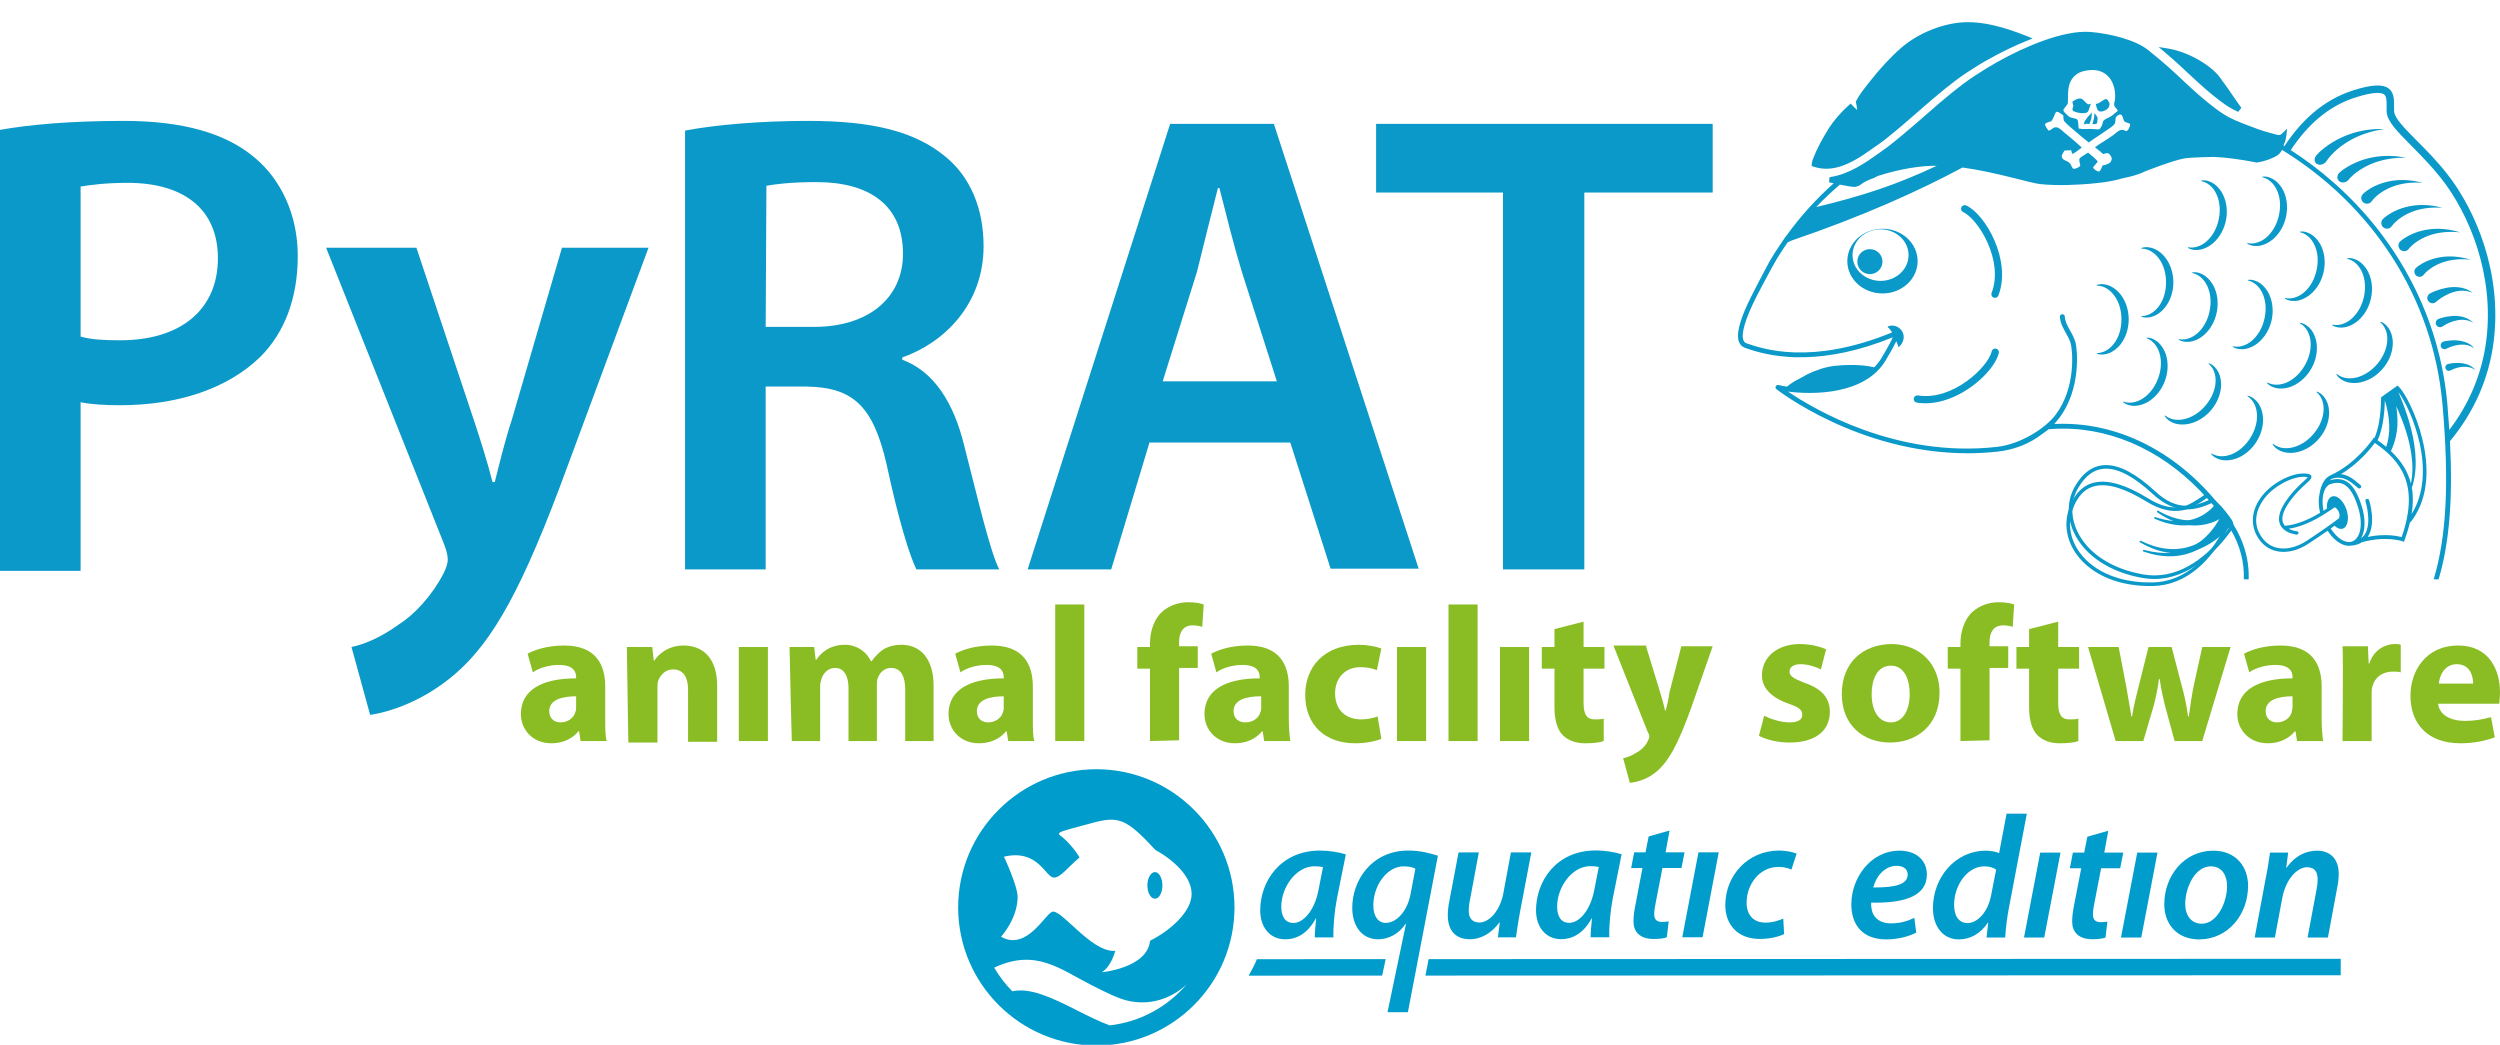
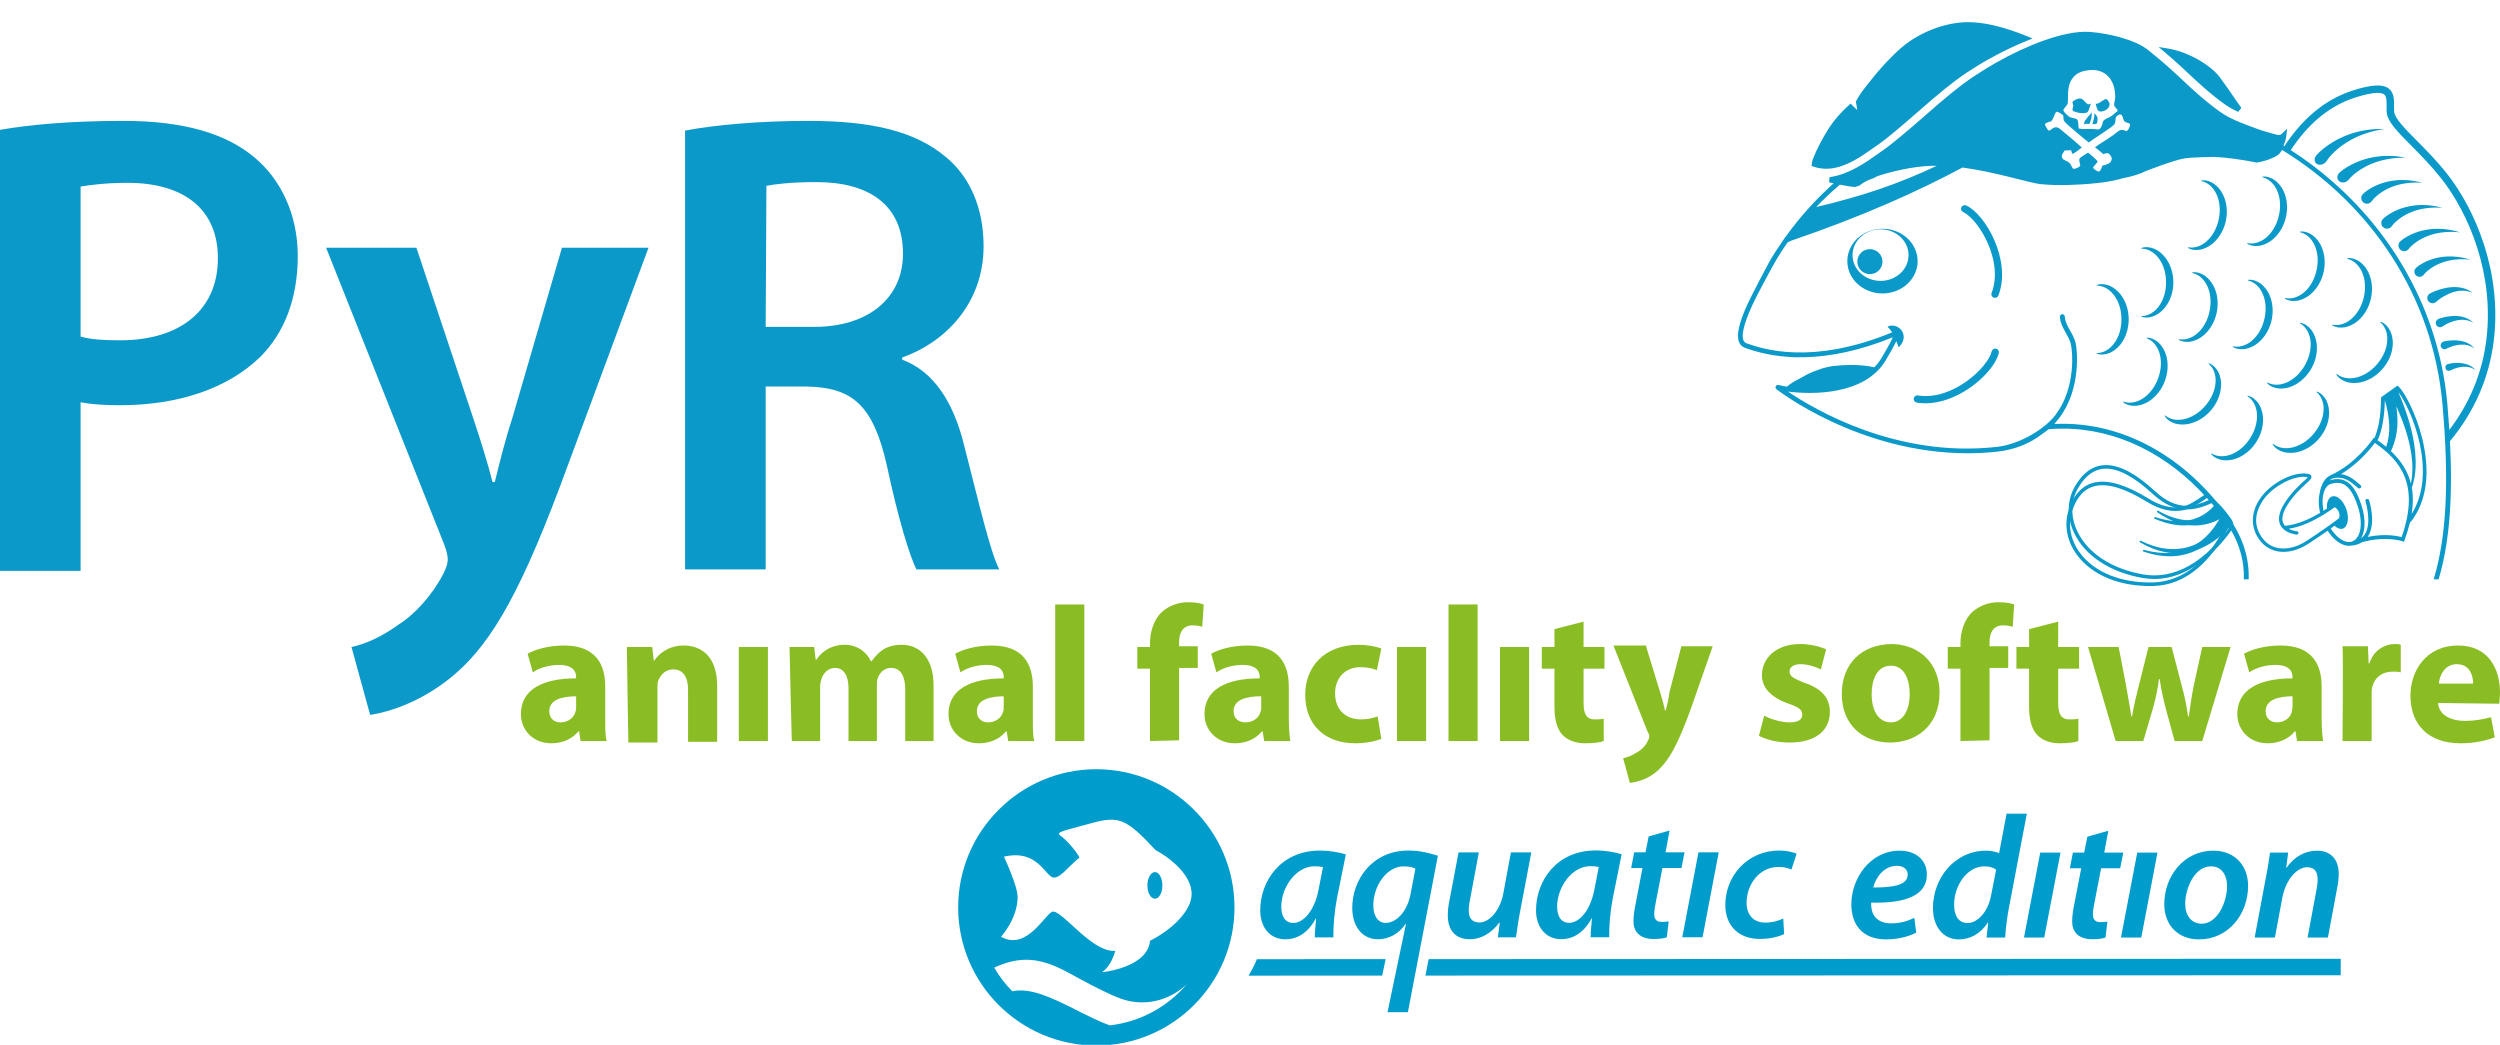
<svg xmlns="http://www.w3.org/2000/svg" width="100%" height="100%" viewBox="0 0 335 140" version="1.1" xml:space="preserve">
  <style>
    /* Keyframes for the fade in and out effect */
    @keyframes fadeInOut {
      0% { opacity: 0; }
      20% { opacity: 0; } /* Wait for 3 seconds (20% of 15 seconds) */
      23% { opacity: 1; } /* Fade in quickly (0.3 seconds) */
      26% { opacity: 0; } /* Fade out quickly (0.3 seconds) */
      100% { opacity: 0; } /* Remain invisible until the next cycle */
    }

    /* Apply the animation to the #openeye element */
    #openeye {
      opacity: 1;
      animation: fadeInOut 15s infinite; /* Run every 15 seconds */
    }

    /* Keyframes for the visibility change */
    @keyframes visibilityInOut {
      0% { visibility: visible; opacity: 1; }
      20% { visibility: visible; opacity: 1; } /* Wait for 3 seconds */
      23% { visibility: hidden; opacity: 0; } /* Become hidden */
      26% { visibility: visible; opacity: 1; } /* Back to visible */
      100% { visibility: visible; opacity: 1; } /* Remain visible until the next cycle */
    }

    /* Apply the animation to the #closeeye element */
    #closeeye {
      visibility: visible;
      animation: visibilityInOut 15s infinite; /* Run every 15 seconds */
    }
  </style>
  <g fill="#0A99C8" transform="matrix(0.554,0,0,0.554,23.199,2.234)">
    <path d="M453.571,99.846L453.646,99.786L453.739,99.779C454.85,99.686 455.979,99.643 457.094,99.643C470.087,99.64 482.593,105.813 492.242,116.786C494.743,119.631 495.533,120.452 497.594,123.898C500.087,128.069 500.98,132.187 500.855,136.091L502.027,136.091C502.188,130.985 500.677,126.106 497.455,121.516C486.88,106.417 471.591,97.972 455.658,98.495L454.997,98.52L455.436,98.015C455.718,97.695 455.994,97.364 456.254,97.016C461.559,89.979 460.57,80.424 460.152,78.838C459.845,77.732 459.33,76.793 458.812,75.887C458.191,74.777 457.615,73.739 457.551,72.519C457.537,72.206 457.269,71.961 456.937,71.961C456.615,71.975 456.361,72.249 456.369,72.569C456.44,74.066 457.13,75.289 457.794,76.47C458.283,77.344 458.748,78.169 459.005,79.14C459.402,80.63 460.352,89.666 455.318,96.312C452.936,99.462 447.023,103.402 441.068,104.067C416.744,106.791 396.871,94.925 390.594,90.683C396.492,91.444 409.195,91.561 414.222,83.141C415.544,80.932 416.337,79.478 416.805,78.486C416.98,78.941 417.144,79.396 417.323,79.855C417.333,79.862 417.34,79.869 417.351,79.876C417.383,79.908 417.433,79.908 417.458,79.876L417.54,79.784C418.194,79.122 418.437,78.525 418.555,77.942C418.637,77.369 418.562,76.822 418.323,76.32C418.094,75.83 417.687,75.378 417.126,75.058C416.819,74.905 416.487,74.777 416.108,74.727C415.719,74.699 415.29,74.678 414.85,74.926L414.743,74.99C414.736,74.998 414.729,75.005 414.729,75.015C414.69,75.047 414.697,75.097 414.743,75.122C415.09,75.378 415.368,75.748 415.622,76.111C415.69,76.192 415.719,76.288 415.765,76.374C396.224,84.399 384.485,80.356 380.62,79.023C380.223,78.895 379.97,78.639 379.816,78.248C379.22,76.655 380.252,73.152 382.917,67.822C383.428,66.812 385.457,62.95 386.85,60.422L386.864,60.422C387.34,59.565 387.729,58.868 387.961,58.488C388.758,57.168 389.612,55.885 390.494,54.619C390.916,54.409 391.348,54.188 391.362,54.185C408.549,48.335 422.113,42.216 432.791,36.498C432.791,36.498 432.823,36.494 432.834,36.491C440.865,37.572 449.038,40.228 451.667,40.505C455.926,40.95 461.002,40.644 463.646,40.42C465.65,40.239 466.95,40.061 467.418,40C468.472,39.851 470.112,39.506 471.633,39.072C473.616,38.671 475.588,38.137 476.86,37.458C476.86,37.458 483.758,34.738 486.452,34.29C488.316,33.984 493.564,33.927 493.621,33.92C496.547,34.051 499.898,34.485 504.028,35.289C506.403,34.88 508.318,34.044 509.111,33.447C509.493,33.148 509.808,32.753 510.065,32.313C510.072,32.288 510.079,32.252 510.086,32.22C531.735,45.491 546.603,67.669 548.907,93.794C550.522,112.142 549.958,125.626 546.771,136.091L547.971,136.091C550.576,127.33 551.44,116.562 550.715,102.684C556.527,95.689 560.164,87.511 561.293,78.511C563.376,61.901 556.86,46.735 550.079,38.091C547.586,34.912 544.971,32.273 542.656,29.951C539.805,27.071 537.34,24.582 537.222,22.993C537.186,22.559 537.186,22.086 537.194,21.62C537.201,20.098 537.208,18.352 535.854,17.346C534.411,16.279 531.828,16.418 527.487,17.765C520.043,20.095 514.731,25.172 510.672,31.313C510.594,31.264 510.522,31.224 510.447,31.182C510.504,31.043 510.554,30.894 510.626,30.72C510.733,30.485 510.822,30.232 510.915,29.987C511.03,29.468 511.097,29.048 511.119,28.885L511.337,27.1L510.044,28.334C509.761,28.59 509.393,28.689 509.033,28.604C505.975,27.814 504.914,27.466 502.835,26.666L501.877,26.307C499.641,25.45 497.847,24.781 495.886,23.529C493.664,22.107 490.771,19.636 489.942,18.907C488.574,17.716 487.42,16.638 486.173,15.468C483.98,13.392 481.686,11.255 477.706,8.072C474.623,5.594 468.483,4.093 463.763,3.695C462.928,3.634 462.006,3.634 461.041,3.723C454.093,4.324 444.916,8.634 438.628,12.485C434.088,15.276 432.019,16.866 427.239,20.887C426.332,21.656 425.168,22.673 423.856,23.839C420.409,26.822 416.158,30.545 413.422,32.43C413.05,32.682 412.653,32.974 412.228,33.269C409.46,35.236 405.273,38.208 400.665,38.809L400.525,40.047C400.611,40.072 401.047,40.178 401.643,40.313C397.332,44.164 393.473,48.449 390.126,53.104L390.087,53.104C389.826,53.459 389.594,53.826 389.347,54.185C389.308,54.245 389.272,54.299 389.233,54.356C388.086,56.013 387,57.698 386,59.448C385.35,60.596 381.652,67.697 380.841,69.465C378.766,73.988 378.087,76.968 378.741,78.66C379.02,79.378 379.516,79.869 380.231,80.114C382.031,80.73 385.45,81.91 390.487,82.276C393.098,82.39 390.837,82.429 394.995,82.358C400.561,82.191 407.545,80.975 415.958,77.551C415.633,78.305 414.893,79.762 413.225,82.547C412.725,83.389 412.128,84.136 411.471,84.812C410.067,84.492 407.059,83.941 401.918,84.456C399.718,84.68 397.382,85.509 395.356,86.458C395.356,86.458 393.538,87.507 392.009,88.289C391.266,88.762 390.687,89.186 390.348,89.484C389.444,89.349 388.751,89.207 388.318,89.086C388.051,89.022 387.768,89.143 387.647,89.388C387.511,89.63 387.593,89.939 387.804,90.103C388.015,90.267 407.666,105.61 434.109,105.6C436.417,105.6 438.782,105.475 441.19,105.216C445.376,104.771 449.142,103.26 452.235,100.828C452.693,100.508 453.146,100.198 453.571,99.846ZM538.315,89.484L538.036,89.231L534.06,92.058L534.06,92.293C533.985,96.499 533.474,99.568 532.453,101.926L532.306,101.819L532.049,102.203C532.003,102.267 527.955,108.177 521.864,110.908C521.832,110.929 521.818,110.94 521.8,110.947C520.717,111.445 519.606,112.675 519.149,115.499C519.11,115.687 519.085,115.893 519.053,116.089L519.003,116.437C519.003,116.459 519.01,116.473 519.003,116.483C518.913,117.589 519.028,118.802 519.299,120.014C516.931,121.426 513.834,122.905 510.793,123.147C510.658,122.984 510.529,122.802 510.429,122.607C509.875,121.462 510.236,119.886 511.504,117.927C513.044,115.584 514.737,114.03 515.855,113.009C516.859,112.092 517.363,111.637 517.177,111.107C517.027,110.673 516.513,110.556 515.723,110.499C512.54,110.275 507.882,112.661 505.353,115.811C502.527,119.339 502.28,123.371 504.685,126.607C505.86,128.179 507.471,129.103 509.314,129.37C511.486,129.697 513.98,129.093 516.384,127.535C518.231,126.34 519.832,125.242 521.121,124.335C522.425,126.337 524.118,127.706 525.762,127.951C526.094,128.005 526.401,127.99 526.719,127.951L526.766,127.951C527.83,127.877 528.716,127.578 529.448,127.116C535.125,125.526 539.13,126.852 539.165,126.867L539.601,127.012L539.744,126.593C540.273,125.131 540.698,123.738 541.016,122.415C541.198,122.194 541.398,121.992 541.573,121.764C549.911,110.289 540.923,91.873 538.315,89.484ZM520.7,123.631C519.414,124.541 517.813,125.643 515.938,126.856C512.569,129.043 507.986,129.658 505.346,126.127C502.202,121.913 504.745,117.863 505.989,116.316C508.325,113.397 512.773,111.107 515.68,111.306C516.02,111.335 516.213,111.37 516.334,111.402C516.159,111.63 515.702,112.046 515.295,112.408C514.151,113.465 512.415,115.054 510.829,117.49C509.393,119.694 509.007,121.536 509.686,122.962C509.847,123.293 510.065,123.563 510.311,123.816C510.318,123.837 510.347,123.851 510.368,123.869C511.447,124.943 513.073,125.213 513.63,125.277C513.851,125.295 514.048,125.135 514.084,124.915C514.098,124.687 513.926,124.47 513.716,124.466C513.073,124.402 512.34,124.21 511.712,123.862C514.895,123.396 517.999,121.782 520.303,120.359C520.303,120.356 520.31,120.349 520.31,120.349C521.35,119.705 522.229,119.094 522.854,118.653C523.3,118.887 524.329,119.897 523.908,121.263L523.908,121.291L523.168,121.853L522.257,122.521C522.011,122.699 521.739,122.902 521.45,123.108C521.221,123.272 520.957,123.453 520.7,123.631ZM527.076,126.934L527.076,126.931C526.719,127.073 526.319,127.112 525.89,127.045C524.518,126.845 523.025,125.594 521.871,123.798C522.207,123.56 522.525,123.336 522.793,123.137C523.45,123.748 524.165,124.033 524.794,123.83C526.001,123.428 526.394,121.359 525.68,119.211C524.961,117.067 523.39,115.648 522.186,116.05C521.303,116.341 520.857,117.532 520.957,118.973C520.692,119.147 520.417,119.321 520.128,119.51C519.907,118.336 519.832,117.177 519.971,116.149C519.985,116.014 520.01,115.89 520.032,115.762C520.128,115.264 520.249,114.809 520.453,114.407C520.685,113.913 521.11,113.273 521.818,113.048C522.629,112.789 523.368,112.704 524.022,112.8C525.897,113.077 527.269,114.844 528.455,118.542C529.752,122.585 529.173,126.109 527.076,126.934ZM530.814,125.83L530.813,125.832L530.806,125.832L530.814,125.83C532.956,122.661 531.227,117.184 531.156,116.953C531.074,116.715 530.806,116.594 530.563,116.661C530.324,116.736 530.195,116.996 530.284,117.237C530.288,117.287 531.956,122.521 530.056,125.32C529.827,125.654 529.523,125.935 529.198,126.18C530.259,124.392 530.37,121.504 529.334,118.265C528.455,115.527 527.069,112.323 524.158,111.893C523.382,111.779 522.518,111.875 521.596,112.16C521.971,111.847 522.361,111.672 522.704,111.605C525.119,111.146 526.63,112.43 528.094,113.667L528.502,114.012C528.698,114.172 528.988,114.151 529.148,113.955C529.305,113.77 529.284,113.475 529.095,113.315L528.691,112.981C527.501,111.964 526.172,110.865 524.351,110.645C528.705,108.052 531.663,104.294 532.549,103.096C538.644,107.327 543.509,113.102 539.029,125.875C537.937,125.58 534.922,124.997 530.814,125.83ZM541.444,120.299C541.816,117.984 541.848,115.858 541.491,113.902C541.559,113.706 541.648,113.514 541.694,113.319C542.445,110.773 542.548,108.084 542.316,105.453C541.855,100.4 540.241,95.55 538.276,90.906C538.308,90.931 538.333,90.941 538.354,90.963C541.334,95.002 547.839,110.072 541.444,120.299ZM536.436,105.076C537.365,103.113 537.89,100.962 538.001,98.807C538.069,97.267 537.947,95.745 537.733,94.227C539.383,97.861 540.73,101.634 541.341,105.57C541.716,108.003 541.766,110.506 541.269,112.924C540.541,110.022 538.947,107.452 536.436,105.076ZM495.761,107.265C496.857,107.404 497.986,107.258 499.008,106.884C501.08,106.127 502.78,104.612 503.92,102.806C505.059,101.003 505.688,98.812 505.467,96.633C505.356,95.552 504.995,94.478 504.399,93.553C503.777,92.65 502.88,91.928 501.869,91.701L501.848,91.694C501.809,91.686 501.776,91.701 501.744,91.733C501.726,91.772 501.737,91.822 501.784,91.85C502.569,92.348 503.162,93.098 503.53,93.941C503.888,94.784 504.048,95.715 504.048,96.633C504.041,98.492 503.42,100.309 502.434,101.878C501.451,103.453 500.072,104.804 498.4,105.626C497.575,106.027 496.664,106.287 495.739,106.319C494.814,106.365 493.878,106.155 493.078,105.679C493.053,105.654 493.01,105.654 492.988,105.679C492.949,105.711 492.935,105.761 492.967,105.8L492.988,105.825C493.628,106.621 494.678,107.105 495.761,107.265ZM510.406,105.289C511.481,105.573 512.606,105.588 513.682,105.356C515.836,104.894 517.726,103.625 519.101,101.992C520.48,100.35 521.409,98.273 521.48,96.083C521.519,94.994 521.319,93.874 520.851,92.886C520.358,91.912 519.573,91.065 518.612,90.71L518.576,90.699C518.547,90.688 518.504,90.695 518.483,90.72C518.454,90.763 518.462,90.813 518.49,90.841C519.197,91.446 519.687,92.271 519.926,93.149C520.194,94.042 520.216,94.984 520.087,95.894C519.819,97.729 518.958,99.446 517.761,100.865C516.579,102.284 515.025,103.44 513.249,104.019C512.378,104.307 511.428,104.446 510.52,104.35C509.602,104.272 508.698,103.934 507.977,103.351C507.941,103.333 507.905,103.319 507.884,103.351C507.83,103.372 507.823,103.422 507.837,103.461L507.859,103.49C508.391,104.364 509.356,104.983 510.406,105.289ZM534.968,92.819C535.557,94.771 535.947,96.773 536.025,98.779C536.093,100.567 535.857,102.356 535.293,104.049C534.646,103.508 533.953,102.982 533.217,102.463C534.293,100.069 534.85,96.979 534.968,92.819ZM528.02,19.483C532.478,18.093 534.164,18.345 534.779,18.797C535.4,19.259 535.393,20.404 535.393,21.613C535.386,22.114 535.379,22.623 535.411,23.131C535.586,25.375 538.015,27.821 541.377,31.214C543.656,33.511 546.221,36.107 548.654,39.19C555.227,47.56 561.522,62.225 559.503,78.283C558.492,86.266 555.42,93.584 550.561,99.956C550.426,97.937 550.269,95.846 550.086,93.698C548.272,73.17 538.469,54.11 522.475,40.029C519.246,37.177 515.806,34.599 512.208,32.27C516.067,26.456 521.075,21.656 528.02,19.483ZM484.297,98.434C485.351,98.711 486.487,98.722 487.558,98.487C489.709,98.029 491.613,96.749 492.981,95.124C494.349,93.481 495.275,91.408 495.357,89.214C495.4,88.126 495.192,87.013 494.728,86.024C494.235,85.05 493.449,84.203 492.481,83.844L492.452,83.83C492.424,83.823 492.381,83.83 492.36,83.855C492.335,83.89 492.342,83.94 492.367,83.979C493.071,84.577 493.571,85.402 493.803,86.287C494.064,87.176 494.092,88.115 493.96,89.036C493.696,90.867 492.831,92.585 491.631,94.003C490.448,95.426 488.902,96.581 487.122,97.158C486.244,97.442 485.301,97.581 484.382,97.492C483.472,97.41 482.578,97.072 481.857,96.485C481.828,96.468 481.782,96.461 481.753,96.475C481.71,96.507 481.692,96.557 481.725,96.596L481.746,96.624C482.264,97.495 483.232,98.125 484.297,98.434ZM471.713,93.286C472.503,93.937 473.625,94.193 474.721,94.125C475.818,94.033 476.901,93.656 477.819,93.08C479.683,91.92 481.037,90.082 481.773,88.08C482.509,86.082 482.67,83.813 482.009,81.722C481.673,80.687 481.091,79.706 480.319,78.927C479.523,78.177 478.497,77.647 477.472,77.64L477.429,77.64C477.429,77.64 477.361,77.658 477.347,77.693C477.34,77.74 477.361,77.786 477.397,77.804C478.272,78.131 479.008,78.739 479.544,79.5C480.087,80.243 480.426,81.121 480.619,82.017C481.002,83.831 480.766,85.751 480.123,87.483C479.494,89.221 478.422,90.829 476.958,91.974C476.232,92.536 475.397,92.987 474.493,93.208C473.607,93.439 472.649,93.432 471.774,93.119C471.738,93.108 471.703,93.119 471.681,93.144C471.646,93.186 471.646,93.24 471.688,93.268L471.713,93.286ZM421.746,93.348C423.871,93.69 426.018,93.48 428.094,92.897C434.845,91.002 440.718,85.131 441.594,81.344C441.697,80.867 441.404,80.409 440.936,80.295C440.461,80.185 439.983,80.48 439.875,80.953C439.004,84.74 430.448,92.968 422.031,91.613C421.549,91.539 421.099,91.862 421.017,92.342C420.942,92.822 421.27,93.267 421.746,93.348ZM538.315,90.892C538.283,90.863 538.254,90.824 538.233,90.781C538.226,90.771 538.226,90.76 538.226,90.749C538.244,90.789 538.276,90.849 538.315,90.892ZM511.895,88.145C511.088,88.596 510.195,88.909 509.281,88.995C508.362,89.091 507.412,88.938 506.594,88.504C506.555,88.49 506.519,88.49 506.49,88.515C506.451,88.539 506.451,88.603 506.48,88.639L506.505,88.664C507.198,89.421 508.262,89.837 509.356,89.94C510.456,90.015 511.57,89.805 512.581,89.364C514.589,88.497 516.197,86.886 517.24,85.016C518.272,83.149 518.776,80.93 518.419,78.761C518.251,77.687 517.822,76.634 517.179,75.752C516.504,74.888 515.557,74.213 514.557,74.049L514.525,74.046C514.493,74.035 514.446,74.056 514.432,74.085C514.41,74.124 514.425,74.177 514.478,74.199C515.282,74.657 515.918,75.368 516.332,76.193C516.747,77.015 516.965,77.925 517.022,78.843C517.115,80.702 516.597,82.555 515.7,84.173C514.811,85.798 513.521,87.231 511.895,88.145ZM533.163,83.964C531.977,85.383 530.419,86.539 528.651,87.118C527.772,87.41 526.836,87.538 525.921,87.449C525.003,87.371 524.099,87.029 523.378,86.446C523.349,86.425 523.314,86.421 523.281,86.435C523.239,86.467 523.228,86.517 523.246,86.556L523.264,86.585C523.789,87.46 524.757,88.078 525.807,88.391C526.875,88.672 528.015,88.686 529.086,88.455C531.233,87.989 533.13,86.72 534.506,85.081C535.888,83.452 536.814,81.368 536.885,79.181C536.935,78.097 536.721,76.973 536.249,75.985C535.763,75.003 534.977,74.164 534.013,73.808L533.981,73.791C533.948,73.78 533.913,73.787 533.881,73.819C533.859,73.855 533.859,73.904 533.891,73.936C534.606,74.541 535.081,75.366 535.335,76.255C535.588,77.137 535.62,78.083 535.485,78.997C535.224,80.828 534.352,82.549 533.163,83.964ZM555.591,84.421C555.069,84.14 554.484,83.958 553.891,83.852C553.298,83.749 552.697,83.727 552.087,83.749C551.786,83.759 551.479,83.788 551.179,83.827C550.868,83.873 550.583,83.923 550.247,84.015L550.215,84.022C550.15,84.044 550.079,84.065 550.011,84.108C549.611,84.339 549.472,84.847 549.704,85.253C549.943,85.658 550.458,85.797 550.861,85.555C551.047,85.452 551.297,85.335 551.533,85.239C551.776,85.139 552.029,85.054 552.287,84.972C552.794,84.826 553.319,84.719 553.848,84.684C554.373,84.645 554.909,84.677 555.434,84.808C555.963,84.94 556.47,85.175 556.924,85.523C556.573,85.082 556.113,84.698 555.591,84.421ZM467.953,80.511C467.188,81.04 466.288,81.357 465.356,81.371C465.327,81.371 465.284,81.396 465.277,81.421C465.27,81.474 465.284,81.52 465.334,81.535L465.356,81.542C466.324,81.88 467.471,81.734 468.481,81.304C469.471,80.841 470.353,80.123 471.039,79.259C472.379,77.531 473.008,75.344 473.008,73.21C473.008,71.08 472.379,68.893 471.032,67.169C470.353,66.305 469.471,65.583 468.478,65.121C467.463,64.687 466.317,64.538 465.349,64.879L465.327,64.89C465.284,64.9 465.27,64.932 465.27,64.968C465.27,65.01 465.306,65.053 465.349,65.053C466.281,65.071 467.188,65.387 467.946,65.91C468.707,66.429 469.335,67.13 469.832,67.912C470.818,69.484 471.264,71.361 471.25,73.21C471.264,75.056 470.825,76.933 469.839,78.509C469.346,79.294 468.714,79.999 467.953,80.511ZM498.29,79.736C498.243,79.725 498.211,79.74 498.193,79.775C498.158,79.814 498.172,79.864 498.215,79.893L498.236,79.903C499.108,80.444 500.262,80.55 501.337,80.348C502.412,80.12 503.43,79.622 504.273,78.922C505.974,77.539 507.089,75.547 507.567,73.464C508.039,71.387 507.896,69.115 506.974,67.127C506.506,66.138 505.806,65.246 504.945,64.577C504.048,63.93 502.966,63.535 501.948,63.656L501.905,63.66C501.905,63.66 501.855,63.685 501.848,63.717C501.823,63.767 501.862,63.813 501.898,63.823C502.809,64.037 503.616,64.552 504.256,65.228C504.881,65.904 505.338,66.722 505.642,67.596C506.249,69.353 506.256,71.277 505.838,73.072C505.445,74.882 504.584,76.614 503.28,77.933C502.637,78.588 501.862,79.142 501.008,79.469C500.144,79.814 499.186,79.925 498.29,79.736ZM555.162,79.04C554.569,78.727 553.919,78.524 553.265,78.403C552.597,78.29 551.915,78.258 551.243,78.29C550.907,78.3 550.561,78.332 550.229,78.378C549.882,78.435 549.56,78.482 549.189,78.581L549.146,78.592C549.075,78.61 548.996,78.642 548.928,78.684C548.482,78.944 548.324,79.516 548.582,79.972C548.842,80.42 549.432,80.576 549.868,80.306C550.086,80.188 550.371,80.064 550.636,79.954C550.9,79.84 551.186,79.744 551.465,79.666C552.043,79.499 552.618,79.378 553.204,79.331C553.801,79.289 554.394,79.324 554.994,79.47C555.573,79.62 556.141,79.883 556.648,80.274C556.259,79.776 555.748,79.349 555.162,79.04ZM485.201,78.007C485.158,78 485.126,78.014 485.111,78.046C485.09,78.089 485.097,78.138 485.129,78.163L485.158,78.174C486.047,78.693 487.208,78.775 488.273,78.547C489.341,78.288 490.345,77.762 491.17,77.043C492.838,75.61 493.885,73.598 494.31,71.503C494.735,69.412 494.546,67.147 493.571,65.188C493.063,64.206 492.352,63.332 491.467,62.685C490.57,62.059 489.47,61.696 488.455,61.838L488.423,61.842C488.391,61.849 488.362,61.874 488.355,61.913C488.344,61.956 488.366,61.998 488.416,62.005C489.327,62.201 490.152,62.692 490.784,63.357C491.442,64.007 491.92,64.822 492.245,65.689C492.892,67.421 492.96,69.352 492.581,71.165C492.238,72.975 491.42,74.728 490.152,76.08C489.505,76.748 488.762,77.314 487.912,77.669C487.062,78.039 486.115,78.174 485.201,78.007ZM527.312,72.689C526.662,73.35 525.894,73.898 525.036,74.225C524.179,74.577 523.225,74.687 522.311,74.495C522.282,74.484 522.236,74.499 522.221,74.531C522.193,74.57 522.207,74.623 522.243,74.644L522.275,74.662C523.147,75.206 524.286,75.317 525.372,75.114C526.44,74.883 527.462,74.374 528.305,73.684C530.013,72.294 531.11,70.303 531.585,68.222C532.07,66.142 531.942,63.874 531.002,61.886C530.549,60.897 529.841,60.008 528.973,59.333C528.087,58.689 527.001,58.291 525.98,58.408L525.947,58.412C525.919,58.415 525.887,58.444 525.88,58.483C525.865,58.529 525.894,58.575 525.94,58.586C526.844,58.799 527.662,59.308 528.28,59.987C528.902,60.659 529.373,61.488 529.673,62.359C530.284,64.108 530.295,66.036 529.884,67.838C529.481,69.638 528.627,71.366 527.312,72.689ZM552.437,72.407C551.687,72.361 550.937,72.407 550.19,72.525C549.826,72.582 549.458,72.649 549.086,72.752C548.722,72.845 548.383,72.937 547.972,73.094L547.936,73.112C547.854,73.144 547.775,73.186 547.704,73.24C547.243,73.581 547.143,74.224 547.479,74.69C547.811,75.149 548.476,75.249 548.94,74.907C549.147,74.754 549.458,74.577 549.729,74.427C550.012,74.271 550.308,74.136 550.608,74.008C551.205,73.748 551.837,73.549 552.487,73.435C553.123,73.314 553.788,73.279 554.452,73.371C555.117,73.46 555.781,73.684 556.381,74.047C555.885,73.549 555.259,73.147 554.595,72.87C553.913,72.603 553.177,72.45 552.437,72.407ZM478.75,71.564C477.993,72.086 477.089,72.406 476.156,72.424C476.131,72.424 476.085,72.442 476.074,72.481C476.067,72.52 476.085,72.57 476.139,72.588L476.156,72.595C477.128,72.926 478.271,72.787 479.271,72.349C480.272,71.887 481.143,71.169 481.815,70.305C483.173,68.577 483.816,66.393 483.808,64.263C483.816,62.126 483.173,59.939 481.826,58.215C481.143,57.344 480.265,56.625 479.271,56.174C478.264,55.733 477.117,55.594 476.149,55.932L476.121,55.946C476.085,55.953 476.067,55.982 476.067,56.024C476.067,56.067 476.106,56.106 476.149,56.106C477.082,56.117 477.985,56.437 478.743,56.96C479.5,57.479 480.143,58.179 480.633,58.965C481.619,60.533 482.047,62.414 482.04,64.263C482.047,66.112 481.619,67.986 480.633,69.558C480.143,70.348 479.507,71.044 478.75,71.564ZM551.213,65.417C550.302,65.481 549.405,65.644 548.526,65.897C548.094,66.021 547.651,66.167 547.237,66.331C546.794,66.501 546.401,66.669 545.933,66.921L545.883,66.942C545.79,66.996 545.701,67.06 545.629,67.138C545.111,67.618 545.09,68.411 545.579,68.919C546.047,69.428 546.858,69.456 547.38,68.969C547.612,68.752 547.944,68.489 548.258,68.272C548.576,68.038 548.905,67.824 549.255,67.629C549.945,67.227 550.673,66.893 551.434,66.654C552.184,66.413 552.995,66.267 553.81,66.281C554.621,66.288 555.457,66.459 556.228,66.807C555.567,66.277 554.764,65.883 553.899,65.662C553.042,65.431 552.124,65.367 551.213,65.417ZM515.876,66.262C515.226,66.917 514.447,67.464 513.593,67.792C512.736,68.14 511.782,68.254 510.871,68.058C510.836,68.051 510.8,68.065 510.778,68.097C510.768,68.14 510.771,68.193 510.807,68.215L510.836,68.232C511.711,68.766 512.85,68.887 513.933,68.68C515.001,68.449 516.019,67.941 516.873,67.251C518.57,65.864 519.674,63.873 520.149,61.796C520.624,59.709 520.488,57.444 519.563,55.453C519.091,54.464 518.402,53.575 517.53,52.907C516.648,52.259 515.558,51.861 514.54,51.975L514.512,51.986C514.476,51.989 514.44,52.01 514.433,52.046C514.426,52.092 514.454,52.135 514.504,52.149C515.408,52.37 516.212,52.875 516.841,53.557C517.469,54.229 517.927,55.054 518.23,55.925C518.845,57.679 518.859,59.602 518.427,61.405C518.027,63.204 517.191,64.936 515.876,66.262ZM433.708,45.665C433.265,45.466 432.747,45.661 432.54,46.099C432.329,46.54 432.533,47.059 432.965,47.258C436.516,48.876 442.878,58.889 439.849,66.819C439.67,67.271 439.899,67.776 440.353,67.953C440.456,67.985 440.553,68.01 440.653,68.01C441.024,68.01 441.36,67.79 441.492,67.448C444.75,58.957 438.345,47.781 433.708,45.665ZM404.949,59.133C404.949,63.453 408.768,66.952 413.455,66.949C418.149,66.949 421.954,63.443 421.954,59.126C421.947,54.802 418.142,51.299 413.455,51.299C408.761,51.303 404.949,54.809 404.949,59.133ZM419.76,57.671C419.76,61.114 416.735,63.908 412.987,63.908C409.25,63.908 406.21,61.121 406.21,57.679C406.21,54.229 409.25,51.438 412.987,51.434C416.727,51.434 419.76,54.226 419.76,57.671ZM549.134,58.08C548.005,58.204 546.865,58.46 545.783,58.873C545.233,59.075 544.693,59.317 544.172,59.609C543.904,59.754 543.657,59.907 543.4,60.075C543.128,60.256 542.911,60.405 542.607,60.665L542.525,60.743C542.453,60.811 542.382,60.885 542.317,60.974C541.932,61.554 542.089,62.322 542.668,62.713C543.25,63.097 544.032,62.941 544.407,62.368C544.489,62.244 544.679,62.048 544.836,61.892C545.007,61.724 545.19,61.564 545.379,61.408C545.754,61.099 546.165,60.807 546.59,60.54C547.44,60.021 548.391,59.598 549.377,59.292C551.363,58.673 553.553,58.538 555.703,58.787C553.635,58.14 551.384,57.834 549.134,58.08ZM410.404,56.23C408.725,56.23 407.371,57.578 407.371,59.253C407.371,60.924 408.732,62.275 410.411,62.275C412.09,62.275 413.455,60.92 413.455,59.246C413.455,57.578 412.09,56.23 410.404,56.23ZM545.962,51.405C544.737,51.54 543.487,51.828 542.29,52.276C541.683,52.504 541.108,52.774 540.529,53.08C540.232,53.251 539.947,53.414 539.675,53.596C539.375,53.791 539.136,53.962 538.807,54.246L538.721,54.332C538.628,54.406 538.557,54.488 538.489,54.584C538.067,55.217 538.239,56.071 538.875,56.494C539.5,56.92 540.368,56.743 540.793,56.113C540.872,55.985 541.09,55.765 541.265,55.594C541.443,55.409 541.647,55.231 541.851,55.061C542.258,54.716 542.704,54.403 543.172,54.111C544.115,53.535 545.151,53.069 546.245,52.735C548.42,52.067 550.814,51.917 553.182,52.173C550.907,51.473 548.459,51.128 545.962,51.405ZM492.359,53.852C491.734,54.524 490.973,55.089 490.123,55.441C489.269,55.807 488.322,55.95 487.412,55.779C487.372,55.775 487.336,55.79 487.319,55.822C487.297,55.861 487.311,55.911 487.351,55.939L487.372,55.953C488.265,56.472 489.408,56.551 490.491,56.319C491.548,56.063 492.563,55.527 493.385,54.815C495.049,53.382 496.1,51.37 496.532,49.275C496.953,47.184 496.764,44.919 495.774,42.956C495.289,41.979 494.567,41.104 493.677,40.453C492.777,39.831 491.688,39.465 490.666,39.607L490.627,39.614C490.627,39.614 490.569,39.642 490.569,39.678C490.548,39.724 490.584,39.774 490.627,39.781C491.538,39.977 492.359,40.467 493.006,41.125C493.649,41.787 494.128,42.594 494.463,43.461C495.114,45.193 495.174,47.117 494.803,48.93C494.438,50.747 493.635,52.5 492.359,53.852ZM506.771,52.966C506.114,53.628 505.353,54.168 504.481,54.499C503.631,54.847 502.67,54.965 501.77,54.766C501.734,54.758 501.698,54.773 501.666,54.801C501.645,54.84 501.659,54.894 501.705,54.922L501.727,54.933C502.598,55.48 503.742,55.591 504.817,55.388C505.899,55.157 506.907,54.648 507.76,53.955C509.472,52.561 510.565,50.573 511.036,48.5C511.515,46.416 511.394,44.148 510.454,42.163C509.993,41.175 509.293,40.272 508.418,39.61C507.535,38.967 506.449,38.565 505.438,38.689L505.399,38.689C505.367,38.693 505.338,38.718 505.331,38.75C505.317,38.796 505.353,38.846 505.388,38.849C506.299,39.073 507.114,39.585 507.735,40.261C508.368,40.933 508.814,41.762 509.129,42.629C509.74,44.379 509.747,46.31 509.329,48.105C508.932,49.912 508.075,51.643 506.771,52.966ZM541.664,45.723C540.421,45.911 539.196,46.238 538.01,46.732C537.427,46.985 536.834,47.273 536.27,47.614C535.998,47.781 535.72,47.956 535.452,48.155C535.166,48.365 534.923,48.528 534.612,48.838L534.519,48.919C534.441,48.998 534.369,49.086 534.305,49.186C533.908,49.83 534.112,50.679 534.755,51.081C535.412,51.472 536.256,51.28 536.656,50.633C536.741,50.498 536.949,50.267 537.113,50.093C537.292,49.901 537.481,49.716 537.681,49.538C538.077,49.175 538.517,48.845 538.971,48.528C539.881,47.92 540.903,47.422 541.978,47.038C544.129,46.284 546.526,46.05 548.902,46.231C546.598,45.602 544.136,45.36 541.664,45.723ZM403.147,40.63C404.748,40.95 406.577,41.273 406.973,41.156C407.341,41.049 407.624,40.925 407.934,40.808C408.856,40.054 410.042,39.446 411.385,39.026C411.789,38.799 412.153,38.599 412.475,38.486C415.811,37.408 420.788,36.228 425.228,36.078C425.696,36.06 426.139,36.053 426.593,36.064C422.12,38.18 417.426,40.125 412.457,41.807C407.977,43.322 402.526,44.854 397.435,46.042C399.218,44.132 401.154,42.358 403.147,40.63ZM537.139,40.996C539.293,40.246 541.68,40.001 544.055,40.186C541.758,39.563 539.293,39.314 536.821,39.681C535.585,39.869 534.353,40.193 533.17,40.694C532.588,40.94 531.992,41.228 531.427,41.572C531.163,41.736 530.881,41.914 530.605,42.113C530.323,42.319 530.077,42.483 529.766,42.796L529.673,42.881C529.602,42.956 529.523,43.045 529.455,43.144C529.066,43.788 529.269,44.638 529.912,45.039C530.57,45.434 531.409,45.235 531.827,44.584C531.909,44.453 532.102,44.222 532.277,44.047C532.449,43.859 532.635,43.67 532.838,43.493C533.231,43.137 533.674,42.799 534.135,42.49C535.042,41.882 536.057,41.384 537.139,40.996ZM540.045,34.121C537.527,33.605 534.83,33.491 532.065,34.014C530.689,34.27 529.303,34.683 527.985,35.266C527.306,35.554 526.656,35.888 526.013,36.268C525.695,36.461 525.381,36.656 525.056,36.877C524.741,37.104 524.466,37.293 524.106,37.627L523.98,37.719C523.905,37.801 523.816,37.901 523.745,38.004C523.27,38.694 523.437,39.554 524.127,39.938C524.838,40.304 525.781,40.052 526.26,39.359C526.367,39.22 526.599,38.971 526.796,38.775C526.996,38.573 527.217,38.366 527.449,38.171C527.914,37.78 528.414,37.413 528.939,37.069C529.986,36.386 531.132,35.806 532.343,35.355C534.769,34.451 537.438,34.067 540.045,34.121ZM454.29,25.279C454.647,24.813 454.936,24.173 455.258,23.369C455.486,22.783 455.818,22.868 457.169,23.853C457.262,24.173 457.183,24.959 457.372,25.215C457.548,25.482 458.062,25.965 458.351,26.232C458.862,26.701 461.37,28.814 461.688,29.08C461.959,29.318 462.638,29.873 463.37,30.431C463.788,30.129 464.174,29.848 464.474,29.631C465.975,28.593 466.829,28.109 468.308,27.046C468.765,26.73 469.554,26.2 469.719,25.677C469.908,25.03 469.608,24.386 470.34,23.889C471.351,23.213 471.526,24.138 471.726,24.824C472.019,25.795 472.58,25.428 473.302,25.937C473.502,26.076 473.12,26.993 472.894,27.309C472.43,27.946 472.359,27.587 471.719,27.42C470.765,27.153 469.976,28.152 469.261,28.65C468.422,29.226 467.704,29.731 466.829,30.264C466.078,30.716 465.507,31.107 464.846,31.594C465.032,31.737 465.189,31.857 465.31,31.946C465.953,32.437 466.182,32.643 466.839,33.248C467.45,33.045 468.036,32.793 468.447,33.376C469.058,34.19 468.94,34.293 468.829,34.734C468.675,35.481 467.457,35.9 466.704,35.979C466.471,36.391 466.311,37.213 465.864,37.44C465.521,37.568 464.642,36.935 464.374,36.541C464.549,36.078 465.575,35.196 465.5,34.976C464.71,34.119 463.928,33.472 463.178,32.871C462.845,33.102 462.506,33.33 462.184,33.514C461.927,33.664 461.198,34.123 461.116,34.325C460.938,34.72 461.227,35.548 461.284,35.932C461.449,36.199 460.348,36.818 459.687,36.8C459.423,36.789 459.205,36.192 459.066,35.936C458.898,35.584 458.826,35.481 458.505,35.225C458.055,34.848 457.251,34.748 456.962,34.258C456.54,33.514 457.19,32.985 457.476,32.38C458.212,32.32 458.519,32.309 459.116,32.32C459.137,32.544 459.255,33.002 459.348,33.17C459.78,33.177 460.938,32.185 461.463,31.804C461.531,31.765 461.595,31.715 461.666,31.662C461.081,31.164 460.352,30.492 459.941,30.111C459.212,29.464 458.291,28.742 457.558,28.117C456.04,26.804 455.765,26.609 454.95,26.836C454.604,26.943 453.925,27.665 453.639,27.544C453.443,27.469 452.728,26.243 452.761,26.068C452.864,25.585 453.918,25.46 454.29,25.279ZM400.695,36.749C404.689,36.404 408.34,33.816 411.269,31.735C411.684,31.444 412.066,31.163 412.448,30.921C414.967,29.165 419.032,25.626 422.304,22.767C423.558,21.679 424.701,20.684 425.573,19.941C430.199,16.043 432.328,14.397 436.783,11.655C438.108,10.855 442.817,8.071 448.354,5.841L449.765,5.272L448.354,4.693C442.599,2.385 437.898,1.293 433.989,1.329C428.481,1.372 422.204,3.868 417.971,7.552C415.517,9.682 412.855,12.544 410.462,15.599L410.08,16.086C409.104,17.306 407.779,18.988 407.111,20.349L407.011,20.541L407.043,20.762C407.222,21.498 407.279,22.031 407.332,22.59C406.947,22.248 406.571,21.886 406.164,21.459L405.75,21.011L405.307,21.42C403.449,23.073 401.695,25.107 400.57,26.846C398.887,29.499 397.444,32.272 396.708,34.26C396.512,34.676 396.394,35.153 396.344,35.636L396.304,36.116L396.755,36.269C398.005,36.703 399.334,36.863 400.695,36.749ZM526.907,29.719C529.365,28.4 532.105,27.571 534.845,27.18C532.173,27.084 529.329,27.422 526.497,28.407C525.082,28.905 523.674,29.549 522.345,30.366C521.674,30.768 521.02,31.213 520.381,31.714C520.066,31.952 519.763,32.208 519.448,32.482C519.134,32.767 518.866,33.016 518.519,33.41L518.412,33.521C518.326,33.62 518.244,33.73 518.184,33.851C517.751,34.626 518.012,35.48 518.777,35.743C519.541,36.003 520.516,35.583 520.941,34.804C521.038,34.644 521.263,34.356 521.438,34.121C521.635,33.883 521.845,33.638 522.077,33.4C522.517,32.92 523.01,32.468 523.524,32.027C524.539,31.163 525.703,30.391 526.907,29.719ZM458.176,21.2C458.591,20.589 457.801,17.317 459.241,15.148C460.234,13.662 461.552,13.146 463.435,12.94C467.732,12.46 470.029,15.849 469.711,19.952C469.669,20.411 469.394,21.008 469.515,21.478C469.622,21.983 470.251,22.235 470.365,22.79C469.608,23.33 469.218,23.903 468.297,24.333C467.929,24.514 467.357,24.739 467.057,25.027C466.546,25.517 466.846,25.667 466.518,26.321C465.885,27.64 465.975,27.213 464.035,27.153C462.903,27.121 462.063,27.299 460.913,27.046C460.82,26.548 460.866,25.236 460.563,24.881C460.288,24.557 458.944,24.518 458.519,24.141C456.583,22.356 457.094,22.801 458.176,21.2ZM463.365,23.989C463.129,24.249 462.851,24.544 462.711,24.818C462.711,24.846 462.669,24.889 462.633,24.928C462.508,25.07 462.315,25.277 462.265,25.657L462.193,26.094L462.619,25.917C462.619,25.917 463.072,25.888 463.319,25.927L463.529,25.956L463.708,25.397C463.89,24.921 464.037,24.498 464.051,23.89L464.072,23.15L463.604,23.723C463.537,23.808 463.447,23.893 463.365,23.989ZM464.844,25.993C465.058,25.979 465.219,25.908 465.319,25.783C465.412,25.652 465.451,25.488 465.434,25.275C465.419,25.204 465.434,25.111 465.444,25.004C465.494,24.699 465.551,24.297 465.119,23.813L464.698,23.347L464.683,23.97C464.665,24.489 464.576,24.78 464.462,25.132L464.237,25.965L464.533,25.993C464.64,25.997 464.758,26.004 464.844,25.993ZM459.545,22.774L459.638,22.859C460.57,23.233 461.292,23.371 462.16,23.332L462.321,23.318C462.967,23.265 463.106,23.055 463.26,22.753L463.314,22.632C463.414,22.429 463.478,22.216 463.528,22.009C463.567,21.846 463.617,21.696 463.678,21.554L463.885,21.028L463.335,21.216C463.064,21.245 462.617,20.775 462.338,20.48C462.185,20.306 462.031,20.153 461.935,20.061C461.517,19.744 461.16,19.737 460.599,19.897C460.245,20.014 459.934,20.171 459.477,20.505C459.348,20.704 459.452,20.967 459.527,21.216C459.566,21.334 459.623,21.494 459.62,21.576C459.613,21.679 459.566,21.782 459.52,21.892C459.438,22.159 459.316,22.479 459.545,22.774ZM487.643,13.921C488.861,15.044 489.997,16.118 491.361,17.302C492.158,17.999 494.93,20.378 497.031,21.719C497.774,22.192 498.56,22.604 499.478,23.027L500.26,22.057C499.871,21.545 499.367,20.809 498.731,19.895C497.767,18.455 496.552,16.669 494.948,14.532C492.948,11.897 487.635,8.534 482.516,7.705L480.251,7.339L482.009,8.836C484.374,10.845 486.114,12.477 487.643,13.921ZM465.381,22.295L465.428,22.398C465.528,22.704 465.842,22.999 466.389,22.949C466.464,22.946 466.539,22.939 466.617,22.91C467.343,22.743 467.818,22.448 468.157,21.946C468.304,21.737 468.496,21.079 468.286,20.766C468.207,20.656 468.15,20.542 468.107,20.46C467.853,20.058 467.739,19.735 467.039,20.104C466.775,20.243 466.56,20.392 466.349,20.538C466.003,20.773 465.721,20.983 465.285,21.065L465.046,21.1L465.096,21.349C465.16,21.694 465.299,22.057 465.381,22.295Z" />
  </g>
  <g transform="matrix(1.943,-0.382,0.381,1.934,244.975,66.433)" id="closeeye">
    <path fill="#0A99C8" d="M25.532,5.691C25.411,5.787 25.286,5.88 25.153,5.957C24.784,6.172 24.375,6.305 23.954,6.35C23.546,6.394 23.109,6.355 22.669,6.233C22.272,6.125 21.858,5.952 21.439,5.712C21.414,5.698 21.375,5.707 21.361,5.733C21.343,5.763 21.352,5.797 21.375,5.816C21.789,6.101 22.186,6.313 22.594,6.465C23.057,6.635 23.523,6.72 23.976,6.713C24.438,6.705 24.906,6.6 25.336,6.407L25.375,6.387C25.54,6.311 25.699,6.216 25.854,6.113C25.895,6.172 25.937,6.229 25.978,6.286C25.93,6.353 25.884,6.419 25.832,6.486C25.647,6.724 25.444,6.944 25.235,7.142C24.776,7.57 24.275,7.889 23.749,8.084C23.197,8.288 22.592,8.362 21.994,8.29C21.436,8.228 20.854,8.046 20.262,7.751C20.233,7.735 20.197,7.746 20.183,7.775C20.166,7.804 20.177,7.84 20.205,7.856C20.793,8.2 21.383,8.428 21.959,8.53C22.594,8.647 23.252,8.614 23.863,8.43C24.05,8.375 24.234,8.304 24.417,8.222C24.812,8.043 25.193,7.804 25.553,7.506C25.795,7.307 26.032,7.079 26.25,6.836C26.261,6.823 26.272,6.811 26.284,6.796C25.207,8.354 23.414,10.103 21.181,10.104C20.933,10.104 20.682,10.082 20.434,10.04C18.297,9.668 16.67,8.597 15.964,7.099C15.502,6.113 15.52,5.048 16.017,4.179C16.518,3.298 17.157,2.851 17.911,2.851C18.788,2.85 19.821,3.415 21.075,4.575C21.833,5.277 22.59,5.62 23.386,5.619C23.916,5.619 24.597,5.367 25.227,5.064C25.375,5.234 25.394,5.512 25.532,5.691M26.019,6.077C25.25,4.861 25.163,4.812 24.99,4.881C24.435,5.104 23.842,5.375 23.386,5.375C22.643,5.375 21.961,5.065 21.241,4.397C19.94,3.193 18.851,2.608 17.911,2.608C17.063,2.608 16.354,3.096 15.806,4.058C15.27,4.997 15.247,6.143 15.744,7.203C16.483,8.77 18.178,9.893 20.391,10.28C20.653,10.325 20.919,10.348 21.181,10.347C23.471,10.347 25.315,8.575 26.438,6.975C26.489,6.902 26.119,6.235 26.019,6.077Z" />
  </g>
  <g transform="matrix(1.981,0,0,1.972,246.727,57.179)" id="openeye">
    <path fill="#0A99C8" d="M25.532,5.691C25.411,5.787 25.286,5.88 25.153,5.957C24.784,6.172 24.375,6.305 23.954,6.35C23.546,6.394 23.109,6.355 22.669,6.233C22.272,6.125 21.858,5.952 21.439,5.712C21.414,5.698 21.375,5.707 21.361,5.733C21.343,5.763 21.352,5.797 21.375,5.816C21.789,6.101 22.186,6.313 22.594,6.465C23.057,6.635 23.523,6.72 23.976,6.713C24.438,6.705 24.906,6.6 25.336,6.407L25.375,6.387C25.54,6.311 25.699,6.216 25.854,6.113C25.895,6.172 25.937,6.229 25.978,6.286C25.93,6.353 25.884,6.419 25.832,6.486C25.647,6.724 25.444,6.944 25.235,7.142C24.776,7.57 24.275,7.889 23.749,8.084C23.197,8.288 22.592,8.362 21.994,8.29C21.436,8.228 20.854,8.046 20.262,7.751C20.233,7.735 20.197,7.746 20.183,7.775C20.166,7.804 20.177,7.84 20.205,7.856C20.793,8.2 21.383,8.428 21.959,8.53C22.594,8.647 23.252,8.614 23.863,8.43C24.05,8.375 24.234,8.304 24.417,8.222C24.812,8.043 25.193,7.804 25.553,7.506C25.795,7.307 26.032,7.079 26.25,6.836C26.261,6.823 26.272,6.811 26.284,6.796C25.207,8.354 23.414,10.103 21.181,10.104C20.933,10.104 20.682,10.082 20.434,10.04C18.297,9.668 16.67,8.597 15.964,7.099C15.502,6.113 15.52,5.048 16.017,4.179C16.518,3.298 17.157,2.851 17.911,2.851C18.788,2.85 19.821,3.415 21.075,4.575C21.833,5.277 22.59,5.62 23.386,5.619C23.916,5.619 24.474,5.469 25.104,5.166C25.252,5.336 25.394,5.512 25.532,5.691M26.399,6.305C25.126,4.488 24.89,4.973 24.867,4.983C24.323,5.231 23.842,5.375 23.386,5.375C22.643,5.375 21.961,5.065 21.241,4.397C19.94,3.193 18.851,2.608 17.911,2.608C17.063,2.608 16.354,3.096 15.806,4.058C15.27,4.997 15.247,6.143 15.744,7.203C16.483,8.77 18.178,9.893 20.391,10.28C20.653,10.325 20.919,10.348 21.181,10.347C23.471,10.347 25.317,8.576 26.438,6.975C26.598,6.747 26.506,6.458 26.399,6.305Z" />
  </g>
  <g id="sentence" fill="#89BD23">
    <path d="M77.3,93.3C75.2,93.3 73.6,93.8 73.6,95.3C73.6,96.3 74.3,96.8 75.1,96.8C76.1,96.8 76.9,96.2 77.1,95.4C77.2,95.2 77.2,95 77.2,94.7L77.2,93.3L77.3,93.3ZM81.1,96.3C81.1,97.5 81.1,98.7 81.3,99.3L77.8,99.3L77.6,98L77.5,98C76.7,99 75.4,99.6 73.9,99.6C71.3,99.6 69.8,97.7 69.8,95.7C69.8,92.4 72.7,90.9 77.2,90.9L77.2,90.7C77.2,90 76.8,89.1 74.9,89.1C73.6,89.1 72.2,89.5 71.4,90.1L70.7,87.6C71.6,87.1 73.3,86.5 75.6,86.5C79.8,86.5 81.1,89 81.1,92L81.1,96.3Z">
      <animate id="letter1" attributeName="fill" from="#99d327" to="#89bd23" begin="5s;letter1.end+20000ms" dur="0.2s" />
    </path>
    <path d="M84.2,99.5C84.2,99.5 84,87.8 84,86.7L87.4,86.7L87.6,88.5L87.7,88.5C88.2,87.7 89.5,86.5 91.6,86.5C94.2,86.5 96.1,88.2 96.1,91.9L96.1,99.4L92.2,99.4L92.2,92.4C92.2,90.8 91.6,89.7 90.2,89.7C89.1,89.7 88.5,90.5 88.2,91.2C88.1,91.5 88.1,91.8 88.1,92.2L88.1,99.5L84.2,99.5Z">
      <animate id="letter2" attributeName="fill" from="#99d327" to="#89bd23" begin="5.05s;letter2.end+20000ms" dur="0.2s" />
    </path>
    <rect x="99" y="86.7" width="3.9" height="12.6">
      <animate id="letter3" attributeName="fill" from="#99d327" to="#89bd23" begin="5.1s;letter3.end+20000ms" dur="0.2s" />
    </rect>
    <path d="M106.1,99.3C106.1,99.3 105.8,87.8 105.8,86.7L109.1,86.7L109.3,88.4L109.4,88.4C109.9,87.6 111.1,86.4 113.2,86.4C114.8,86.4 116.1,87.3 116.7,88.6L116.8,88.6C117.3,87.9 117.8,87.4 118.4,87C119.1,86.6 119.9,86.4 120.8,86.4C123.2,86.4 125.1,88.1 125.1,91.9L125.1,99.3L121.3,99.3L121.3,92.4C121.3,90.6 120.7,89.5 119.4,89.5C118.5,89.5 117.9,90.1 117.6,90.9C117.5,91.2 117.5,91.6 117.5,91.9L117.5,99.3L113.7,99.3L113.7,92.2C113.7,90.6 113.1,89.5 111.9,89.5C110.9,89.5 110.3,90.3 110.1,90.9C110,91.2 109.9,91.6 109.9,91.9L109.9,99.3L106.1,99.3Z">
      <animate id="letter4" attributeName="fill" from="#99d327" to="#89bd23" begin="5.15s;letter4.end+20000ms" dur="0.2s" />
    </path>
    <path d="M134.6,93.3C132.5,93.3 130.9,93.8 130.9,95.3C130.9,96.3 131.6,96.8 132.4,96.8C133.4,96.8 134.2,96.2 134.4,95.4C134.5,95.2 134.5,95 134.5,94.7L134.5,93.3L134.6,93.3ZM138.4,96.3C138.4,97.5 138.4,98.7 138.6,99.3L135.1,99.3L134.9,98L134.8,98C134,99 132.7,99.6 131.2,99.6C128.6,99.6 127.1,97.7 127.1,95.7C127.1,92.4 130,90.9 134.5,90.9L134.5,90.7C134.5,90 134.1,89.1 132.2,89.1C130.9,89.1 129.5,89.5 128.7,90.1L128,87.6C128.9,87.1 130.6,86.5 132.9,86.5C137.1,86.5 138.4,89 138.4,92L138.4,96.3Z">
      <animate id="letter5" attributeName="fill" from="#99d327" to="#89bd23" begin="5.2s;letter5.end+20000ms" dur="0.2s" />
    </path>
    <rect x="141.4" y="81" width="3.9" height="18.3">
      <animate id="letter6" attributeName="fill" from="#99d327" to="#89bd23" begin="5.25s;letter6.end+20000ms" dur="0.2s" />
    </rect>
    <path d="M154.1,99.3L154.1,89.6L152.4,89.6L152.4,86.7L154.1,86.7L154.1,86.2C154.1,84.7 154.6,83 155.7,82C156.7,81.1 158,80.7 159.2,80.7C160.1,80.7 160.7,80.8 161.3,81L161.1,84C160.8,83.9 160.4,83.8 159.8,83.8C158.5,83.8 158,84.8 158,86L158,86.6L160.5,86.6L160.5,89.5L158,89.5L158,99.2L154.1,99.3Z">
      <animate id="letter7" attributeName="fill" from="#99d327" to="#89bd23" begin="5.3s;letter7.end+20000ms" dur="0.2s" />
    </path>
    <path d="M169,93.3C166.9,93.3 165.3,93.8 165.3,95.3C165.3,96.3 166,96.8 166.9,96.8C167.9,96.8 168.7,96.2 168.9,95.4C169,95.2 169,95 169,94.7L169,93.3ZM172.7,96.3C172.7,97.5 172.8,98.7 172.9,99.3L169.4,99.3L169.2,98L169.1,98C168.3,99 167,99.6 165.5,99.6C162.9,99.6 161.4,97.7 161.4,95.7C161.4,92.4 164.3,90.9 168.8,90.9L168.8,90.7C168.8,90 168.4,89.1 166.5,89.1C165.2,89.1 163.8,89.5 163,90.1L162.3,87.6C163.2,87.1 164.9,86.5 167.2,86.5C171.4,86.5 172.7,89 172.7,92L172.7,96.4L172.7,96.3Z">
      <animate id="letter8" attributeName="fill" from="#99d327" to="#89bd23" begin="5.35s;letter8.end+20000ms" dur="0.2s" />
    </path>
    <path d="M185.1,99C184.4,99.3 183.1,99.6 181.6,99.6C177.5,99.6 174.9,97.1 174.9,93.1C174.9,89.4 177.4,86.4 182.1,86.4C183.1,86.4 184.3,86.6 185.1,86.9L184.5,89.8C184,89.6 183.3,89.4 182.3,89.4C180.2,89.4 178.9,90.9 178.9,92.9C178.9,95.2 180.4,96.4 182.4,96.4C183.3,96.4 184.1,96.2 184.6,96L185.1,99Z">
      <animate id="letter9" attributeName="fill" from="#99d327" to="#89bd23" begin="5.4s;letter9.end+20000ms" dur="0.2s" />
    </path>
    <rect x="187.2" y="86.7" width="3.9" height="12.6">
      <animate id="letter10" attributeName="fill" from="#99d327" to="#89bd23" begin="5.45s;letter10.end+20000ms" dur="0.2s" />
    </rect>
    <rect x="194.1" y="81" width="3.9" height="18.3">
      <animate id="letter11" attributeName="fill" from="#99d327" to="#89bd23" begin="5.5s;letter11.end+20000ms" dur="0.2s" />
    </rect>
    <rect x="201" y="86.7" width="3.9" height="12.6">
      <animate id="letter12" attributeName="fill" from="#99d327" to="#89bd23" begin="5.55s;letter12.end+20000ms" dur="0.2s" />
    </rect>
    <path d="M212.2,83.3L212.2,86.7L215,86.7L215,89.6L212.2,89.6L212.2,94.2C212.2,95.7 212.6,96.4 213.7,96.4C214.2,96.4 214.5,96.4 214.9,96.3L214.9,99.3C214.4,99.5 213.5,99.6 212.4,99.6C211.1,99.6 210.1,99.2 209.4,98.5C208.7,97.8 208.3,96.5 208.3,94.8L208.3,89.6L206.6,89.6L206.6,86.7L208.3,86.7L208.3,84.3L212.2,83.3Z">
      <animate id="letter13" attributeName="fill" from="#99d327" to="#89bd23" begin="5.6s;letter13.end+20000ms" dur="0.2s" />
    </path>
    <path d="M220.6,86.7L222.5,92.9C222.7,93.6 223,94.6 223.1,95.2L223.2,95.2C223.4,94.5 223.6,93.6 223.7,92.8L225.3,86.6L229.5,86.6L226.6,94.9C224.8,99.9 223.6,101.9 222.2,103.2C220.9,104.4 219.4,104.8 218.4,104.9L217.5,101.6C218,101.5 218.6,101.3 219.2,100.9C219.8,100.6 220.5,100 220.8,99.3C220.9,99.1 221,98.9 221,98.7C221,98.5 221,98.4 220.8,98.1L216.2,86.5L220.6,86.5L220.6,86.7Z">
      <animate id="letter14" attributeName="fill" from="#99d327" to="#89bd23" begin="5.65s;letter14.end+20000ms" dur="0.2s" />
    </path>
    <path d="M236.4,95.9C237.1,96.3 238.6,96.8 239.8,96.8C241,96.8 241.5,96.4 241.5,95.8C241.5,95.1 241.1,94.8 239.7,94.3C237.1,93.4 236.1,92 236.1,90.5C236.1,88.1 238.1,86.3 241.2,86.3C242.7,86.3 244,86.7 244.7,87L244,89.7C243.4,89.4 242.3,89 241.3,89C240.3,89 239.8,89.4 239.8,90C239.8,90.6 240.3,90.9 241.8,91.5C244.2,92.3 245.2,93.6 245.2,95.4C245.2,97.8 243.4,99.5 239.8,99.5C238.1,99.5 236.7,99.1 235.7,98.6L236.4,95.9Z">
      <animate id="letter15" attributeName="fill" from="#99d327" to="#89bd23" begin="5.7s;letter15.end+20000ms" dur="0.2s" />
    </path>
    <path d="M250.8,93C250.8,95.2 251.7,96.8 253.4,96.8C254.9,96.8 255.9,95.3 255.9,93C255.9,91.1 255.2,89.2 253.4,89.2C251.5,89.2 250.8,91.1 250.8,93M259.9,92.8C259.9,97.4 256.6,99.5 253.3,99.5C249.6,99.5 246.8,97.1 246.8,93C246.8,88.9 249.5,86.3 253.6,86.3C257.3,86.4 259.9,89 259.9,92.8">
      <animate id="letter16" attributeName="fill" from="#99d327" to="#89bd23" begin="5.75s;letter16.end+20000ms" dur="0.2s" />
    </path>
    <path d="M262.7,99.3L262.7,89.6L261,89.6L261,86.7L262.7,86.7L262.7,86.2C262.7,84.7 263.2,83 264.3,82C265.3,81.1 266.6,80.7 267.8,80.7C268.7,80.7 269.3,80.8 269.9,81L269.7,84C269.4,83.9 269,83.8 268.4,83.8C267.1,83.8 266.6,84.8 266.6,86L266.6,86.6L269.1,86.6L269.1,89.5L266.6,89.5L266.6,99.2L262.7,99.3Z">
      <animate id="letter17" attributeName="fill" from="#99d327" to="#89bd23" begin="5.8s;letter17.end+20000ms" dur="0.2s" />
    </path>
    <path d="M275.8,83.3L275.8,86.7L278.6,86.7L278.6,89.6L275.8,89.6L275.8,94.2C275.8,95.7 276.2,96.4 277.3,96.4C277.8,96.4 278.1,96.4 278.5,96.3L278.5,99.3C278,99.5 277.1,99.6 276,99.6C274.7,99.6 273.7,99.2 273,98.5C272.3,97.8 271.9,96.5 271.9,94.8L271.9,89.6L270.2,89.6L270.2,86.7L271.9,86.7L271.9,84.3L275.8,83.3Z">
      <animate id="letter18" attributeName="fill" from="#99d327" to="#89bd23" begin="5.85s;letter18.end+20000ms" dur="0.2s" />
    </path>
    <path d="M283.9,86.7L284.9,91.9C285.1,93.2 285.4,94.6 285.6,96L285.7,96C285.9,94.6 286.3,93.1 286.6,91.9L287.9,86.7L291,86.7L292.3,91.7C292.7,93.1 293,94.5 293.2,96L293.3,96C293.5,94.6 293.7,93.1 294,91.7L295.1,86.7L298.9,86.7L295.1,99.3L291.4,99.3L290.2,94.9C289.9,93.7 289.6,92.5 289.4,91L289.3,91C289.1,92.6 288.8,93.8 288.5,94.9L287.2,99.3L283.5,99.3L279.8,86.7L283.9,86.7Z">
      <animate id="letter19" attributeName="fill" from="#99d327" to="#89bd23" begin="5.9s;letter19.end+20000ms" dur="0.2s" />
    </path>
    <path d="M307.3,93.3C305.2,93.3 303.6,93.8 303.6,95.3C303.6,96.3 304.3,96.8 305.1,96.8C306.1,96.8 306.9,96.2 307.1,95.4C307.1,95.2 307.2,95 307.2,94.7L307.2,93.3L307.3,93.3ZM311.1,96.3C311.1,97.5 311.2,98.7 311.3,99.3L307.8,99.3L307.6,98L307.5,98C306.7,99 305.4,99.6 303.9,99.6C301.3,99.6 299.8,97.7 299.8,95.7C299.8,92.4 302.7,90.9 307.2,90.9L307.2,90.7C307.2,90 306.8,89.1 304.9,89.1C303.6,89.1 302.2,89.5 301.4,90.1L300.7,87.6C301.6,87.1 303.3,86.5 305.6,86.5C309.8,86.5 311.1,89 311.1,92L311.1,96.3Z">
      <animate id="letter20" attributeName="fill" from="#99d327" to="#89bd23" begin="5.95s;letter20.end+20000ms" dur="0.2s" />
    </path>
    <path d="M313.9,99.3C313.9,99.3 314,87.7 313.9,86.6L317.3,86.6L317.4,88.9L317.5,88.9C318.1,87 319.7,86.3 320.9,86.3C321.3,86.3 321.4,86.3 321.7,86.4L321.7,90.1C321.4,90 321.1,90 320.6,90C319.2,90 318.2,90.8 317.9,92C317.8,92.3 317.8,92.6 317.8,92.9L317.8,99.3L313.9,99.3Z">
      <animate id="letter21" attributeName="fill" from="#99d327" to="#89bd23" begin="6s;letter21.end+20000ms" dur="0.2s" />
    </path>
-     <path d="M331.4,91.6C331.4,90.6 331,89 329.2,89C327.6,89 326.9,90.5 326.8,91.6L331.4,91.6ZM326.7,94.2C326.8,95.8 328.4,96.6 330.3,96.6C331.6,96.6 332.7,96.4 333.8,96.1L334.3,98.8C333,99.3 331.4,99.6 329.7,99.6C325.4,99.6 323,97.1 323,93.2C323,90 325,86.5 329.4,86.5C333.5,86.5 335,89.7 335,92.8C335,93.5 334.9,94.1 334.9,94.3L326.7,94.3L326.7,94.2Z">
+     <path d="M331.4,91.6C331.4,90.6 331,89 329.2,89C327.6,89 326.9,90.5 326.8,91.6L331.4,91.6ZM326.7,94.2C326.8,95.8 328.4,96.6 330.3,96.6C331.6,96.6 332.7,96.4 333.8,96.1L334.3,98.8C333,99.3 331.4,99.6 329.7,99.6C325.4,99.6 323,97.1 323,93.2C323,90 325,86.5 329.4,86.5C333.5,86.5 335,89.7 335,92.8C335,93.5 334.9,94.1 334.9,94.3L326.7,94.2Z">
      <animate id="letter22" attributeName="fill" from="#99d327" to="#89bd23" begin="6.05s;letter22.end+20000ms" dur="0.2s" />
    </path>
  </g>
  <g id="pyrat" fill="#0A99C8">
-     <path d="M201.4,25.8L184.4,25.8L184.4,16.6L229.5,16.6L229.5,25.8L212.3,25.8L212.3,76.3L201.4,76.3L201.4,25.8Z" />
    <path d="M10.8,45.1C12.2,45.5 13.9,45.6 16.1,45.6C24.2,45.6 29.2,41.5 29.2,34.6C29.2,28 24.6,24.5 17.1,24.5C14.1,24.5 12,24.8 10.8,25L10.8,45.1ZM0,17.4C4,16.7 9.4,16.2 16.6,16.2C24.6,16.2 30.3,17.9 34.1,21.1C37.6,24 39.9,28.7 39.9,34.3C39.9,40 38.1,44.6 34.9,47.8C30.5,52.1 23.8,54.3 16.1,54.3C14.1,54.3 12.3,54.2 10.8,53.9L10.8,76.5L0,76.5L0,17.4Z" />
    <path d="M55.8,33.2L63.5,56.3C64.4,59 65.4,62.2 66,64.6L66.3,64.6C66.9,62.2 67.7,58.9 68.6,56.2L75.3,33.2L86.9,33.2L76,62.6C70.1,78.7 66.1,85.9 61,90.3C56.7,94 52.2,95.4 49.6,95.8L47.1,86.7C49,86.3 51.2,85.3 53.4,83.7C55.5,82.4 57.9,79.8 59.4,76.9C59.8,76.1 60,75.5 60,75C60,74.6 59.9,73.9 59.5,72.9L43.7,33.2L55.8,33.2Z" />
    <path d="M102.6,43.8L109.1,43.8C116.4,43.8 121,39.9 121,34C121,27.5 116.5,24.4 109.4,24.4C105.9,24.4 103.7,24.7 102.7,24.9L102.6,43.8ZM91.8,17.5C96,16.7 102,16.2 108.3,16.2C116.9,16.2 122.6,17.6 126.7,21C130,23.7 131.8,27.9 131.8,33C131.8,40.7 126.6,45.9 120.9,47.9L120.9,48.2C125.2,49.8 127.8,54 129.2,59.7C131.1,67.1 132.7,74 133.9,76.3L122.8,76.3C121.9,74.5 120.4,69.7 118.8,62.2C117,54.4 114.3,51.9 108.1,51.8L102.6,51.8L102.6,76.3L91.8,76.3L91.8,17.5Z" />
-     <path d="M171.1,51.1L166.4,36.4C165.3,32.8 164.3,28.7 163.4,25.2L163.2,25.2C162.3,28.7 161.3,32.8 160.4,36.4L155.8,51.1L171.1,51.1ZM154,59.4L148.9,76.3L137.7,76.3L156.8,16.6L170.7,16.6L190.1,76.2L178.3,76.2L172.9,59.3L154,59.3L154,59.4Z" />
  </g>
  <g fill="#009CCB" id="aquatic" transform="matrix(0.609,0,0,0.609,0.091,0.256)">
    <path d="M241.067,168.834C224.306,168.837 210.671,182.486 210.678,199.248C210.686,216.007 224.331,229.641 241.104,229.634C257.862,229.626 271.486,215.992 271.478,199.234C271.475,182.465 257.829,168.826 241.067,168.834ZM244.024,225.196C241.734,224.358 239.4,223.193 236.953,221.959C230.954,218.897 226.421,216.866 222.598,217.696C221.051,216.152 219.718,214.394 218.608,212.493C227.71,208.208 233.065,212.799 239.862,216.258C243.106,217.911 246.172,219.476 248.662,219.917C255.237,221.085 259.737,217.35 260.975,216.149C256.774,221.078 250.788,224.431 244.024,225.196ZM305.148,222.294L309.218,202.838L309.131,202.838C307.678,205.103 305.297,206.253 303.077,206.253C299.505,206.253 297.39,203.304 297.39,199.351C297.39,193.205 301.722,186.725 309.743,186.725C312.349,186.725 314.57,187.333 316.234,187.868L309.633,222.291L305.148,222.294ZM304.741,210.623L276.413,210.631C275.899,211.887 275.269,213.095 274.578,214.253L303.973,214.246L304.741,210.623ZM314.198,210.62L313.492,214.239L514.887,214.166L514.887,210.54L314.198,210.62ZM252.896,206.584C252.314,212.577 242.298,213.505 242.298,213.505C243.769,212.581 244.69,210.677 245.262,208.791C245.116,208.802 244.945,208.812 244.799,208.812C239.855,208.707 233.83,200.239 231.594,200.155C230.054,200.086 225.977,209.031 220.104,205.692C220.104,205.692 223.694,201.862 223.763,196.991C223.785,194.523 220.752,188.079 220.752,188.079C228.347,186.302 229.887,192.677 231.754,192.677C233.225,192.677 234.82,190.387 237.39,188.246C236.203,186.233 234.248,184.205 233.251,183.509C232.006,182.639 233.589,182.472 240.026,180.699C246.11,179.017 247.712,179.767 254.09,186.604C257.942,188.727 262.049,192.36 262.049,196.277C262.056,199.984 257.742,204.12 252.896,206.584ZM486.881,186.757C491.895,186.771 494.503,190.369 494.503,194.463C494.503,200.82 490.101,206.257 483.75,206.279L483.714,206.279C478.991,206.279 476.063,203.024 476.063,198.566C476.063,192.238 480.474,186.757 486.852,186.757L486.881,186.757ZM417.839,186.757C421.504,186.773 423.825,188.877 423.825,192.009C423.825,196.555 419.297,198.178 412.655,198.196L411.573,198.185C411.504,198.843 411.662,200.108 412.084,200.833C412.817,202.105 414.161,202.751 415.919,202.751L415.968,202.751C418.053,202.742 419.73,202.211 421.063,201.525L421.484,204.79C419.661,205.737 417.187,206.271 414.931,206.279L414.878,206.279C409.698,206.279 407.203,203.103 407.203,198.538C407.203,192.891 411.342,186.757 417.794,186.757L417.839,186.757ZM430.848,206.279C427.502,206.279 425.165,203.601 425.165,199.377C425.165,192.773 429.965,186.757 436.838,186.757C437.794,186.757 438.899,186.943 439.721,187.288L441.362,178.617L445.821,178.617L441.908,199.18C441.483,201.354 441.179,203.787 441.062,205.816L441.058,205.864L436.955,205.864L437.332,202.56L437.259,202.56C435.623,205.092 433.282,206.27 430.876,206.279L430.848,206.279ZM289.147,205.838C289.147,204.727 289.3,203.227 289.45,201.658L289.377,201.658C287.538,205.08 285.052,206.26 282.656,206.26C279.332,206.264 277.14,203.661 277.14,199.9C277.133,193.525 281.589,186.735 290.291,186.731C292.337,186.731 294.521,187.113 295.977,187.569L294.011,197.315C293.473,200.085 293.17,203.61 293.254,205.838L289.147,205.838ZM462.046,202.487C462.572,202.486 463.095,202.446 463.548,202.369L463.135,205.864C462.483,206.136 461.325,206.242 460.255,206.245L460.207,206.245C457.141,206.245 455.796,204.559 455.796,202.405C455.796,201.371 455.906,200.339 456.177,198.956L457.789,190.629L455.286,190.629L455.954,187.176L458.441,187.176L459.138,183.684L463.743,182.377L462.86,187.176L467.043,187.176L466.359,190.629L462.163,190.629L460.713,198.153C460.519,199.031 460.365,199.996 460.365,200.794C460.365,201.831 460.826,202.487 462.017,202.487L462.046,202.487ZM336.793,187.129L334.343,200.029C333.913,202.249 333.651,204.212 333.411,205.821L329.435,205.821L329.85,202.552L329.77,202.552C327.979,204.984 325.634,206.243 323.289,206.243C320.563,206.247 318.418,204.794 318.411,200.953C318.411,199.956 318.531,198.878 318.797,197.615L320.781,187.137L325.241,187.133L323.337,197.349C323.133,198.266 323.024,199.188 323.024,199.919C323.024,201.452 323.628,202.555 325.405,202.555C327.469,202.552 329.85,200.101 330.618,196.231L332.3,187.133L336.793,187.129ZM349.838,205.815C349.838,204.701 349.991,203.204 350.14,201.635L350.067,201.635C348.225,205.057 345.728,206.233 343.361,206.233C340.019,206.233 337.827,203.634 337.827,199.873C337.824,193.505 342.251,186.708 350.974,186.708C353.013,186.705 355.197,187.087 356.661,187.546L354.706,197.292C354.17,200.051 353.861,203.587 353.948,205.811L349.838,205.815ZM367.213,182.321L366.331,187.116L370.507,187.116L369.827,190.574L365.64,190.574L364.18,198.096C363.998,198.977 363.834,199.938 363.834,200.746C363.834,201.78 364.3,202.432 365.48,202.432C366.029,202.432 366.561,202.396 367.02,202.308L366.605,205.807C365.946,206.084 364.762,206.189 363.688,206.189C360.612,206.189 359.272,204.515 359.272,202.356C359.272,201.322 359.381,200.288 359.658,198.901L361.249,190.574L358.759,190.578L359.425,187.123L361.915,187.123L362.607,183.631L367.213,182.321ZM392.417,205.104C391.303,205.646 389.428,206.178 387.047,206.178C382.365,206.185 379.474,203.196 379.474,198.743C379.474,192.219 384.425,186.729 391.339,186.725C392.978,186.725 394.448,187.108 395.169,187.413L394.022,190.916C393.334,190.606 392.461,190.333 391.179,190.333C386.887,190.333 384.16,194.287 384.16,198.201C384.16,201.008 385.78,202.584 388.27,202.581C389.992,202.581 391.295,202.115 392.224,201.689L392.417,205.104ZM509.719,186.758C512.396,186.77 514.45,188.375 514.45,191.89C514.45,192.74 514.304,194.047 514.101,194.963L512.068,205.863L507.589,205.863L509.569,195.309C509.687,194.617 509.808,193.811 509.808,193.079C509.808,191.51 509.225,190.397 507.471,190.397C505.426,190.397 502.818,192.852 502.012,197.23L500.4,205.863L495.953,205.863L498.359,192.973C498.824,190.747 499.096,188.79 499.335,187.176L503.32,187.176L502.895,190.516L502.968,190.516L502.988,190.486C504.709,188.019 507.075,186.768 509.658,186.758L509.719,186.758ZM471,205.863L466.537,205.863L470.117,187.176L474.568,187.176L471,205.863ZM453.229,187.176L449.648,205.863L445.197,205.863L448.769,187.176L453.229,187.176ZM370.007,205.808L373.568,187.116L378.028,187.116L374.471,205.808L370.007,205.808ZM486.31,190.202C482.754,190.202 480.672,194.964 480.672,198.458C480.672,201.024 482.017,202.827 484.317,202.827L484.337,202.827C487.671,202.808 489.882,198.223 489.882,194.498C489.882,192.593 489.011,190.212 486.326,190.202L486.31,190.202ZM436.485,190.203C432.658,190.203 429.815,194.463 429.815,198.649C429.815,200.912 430.698,202.682 432.804,202.682L432.828,202.682C434.817,202.665 437.218,200.472 437.952,196.613L439.065,190.934C438.531,190.52 437.619,190.207 436.51,190.203L436.485,190.203ZM290.95,190.376C290.487,190.263 289.916,190.186 289.104,190.186C284.993,190.19 281.775,194.828 281.775,199.088C281.775,201.046 282.503,202.659 284.455,202.659C286.577,202.656 289.111,200.045 289.985,195.29L290.95,190.376ZM311.283,190.715C310.74,190.405 309.852,190.209 308.705,190.209C304.948,190.212 302.024,194.516 302.024,198.779C302.024,201.266 303.149,202.649 304.755,202.649C307.18,202.649 309.513,200.002 310.205,196.387L311.283,190.715ZM351.636,190.349C351.178,190.24 350.595,190.16 349.798,190.16C345.698,190.16 342.465,194.805 342.473,199.065C342.473,201.024 343.197,202.636 345.152,202.636C347.264,202.636 349.798,200.022 350.672,195.26L351.636,190.349ZM253.977,191.467C253.056,191.467 252.313,192.789 252.313,194.405C252.313,196.018 253.056,197.325 253.977,197.325C254.887,197.325 255.615,196.018 255.615,194.405C255.615,192.785 254.887,191.467 253.977,191.467ZM417.219,190.088C414.416,190.088 412.586,192.587 412.035,194.848L412.46,194.849C416.822,194.845 419.605,194.203 419.605,192.009C419.605,190.821 418.645,190.093 417.235,190.088L417.219,190.088Z" />
  </g>
</svg>